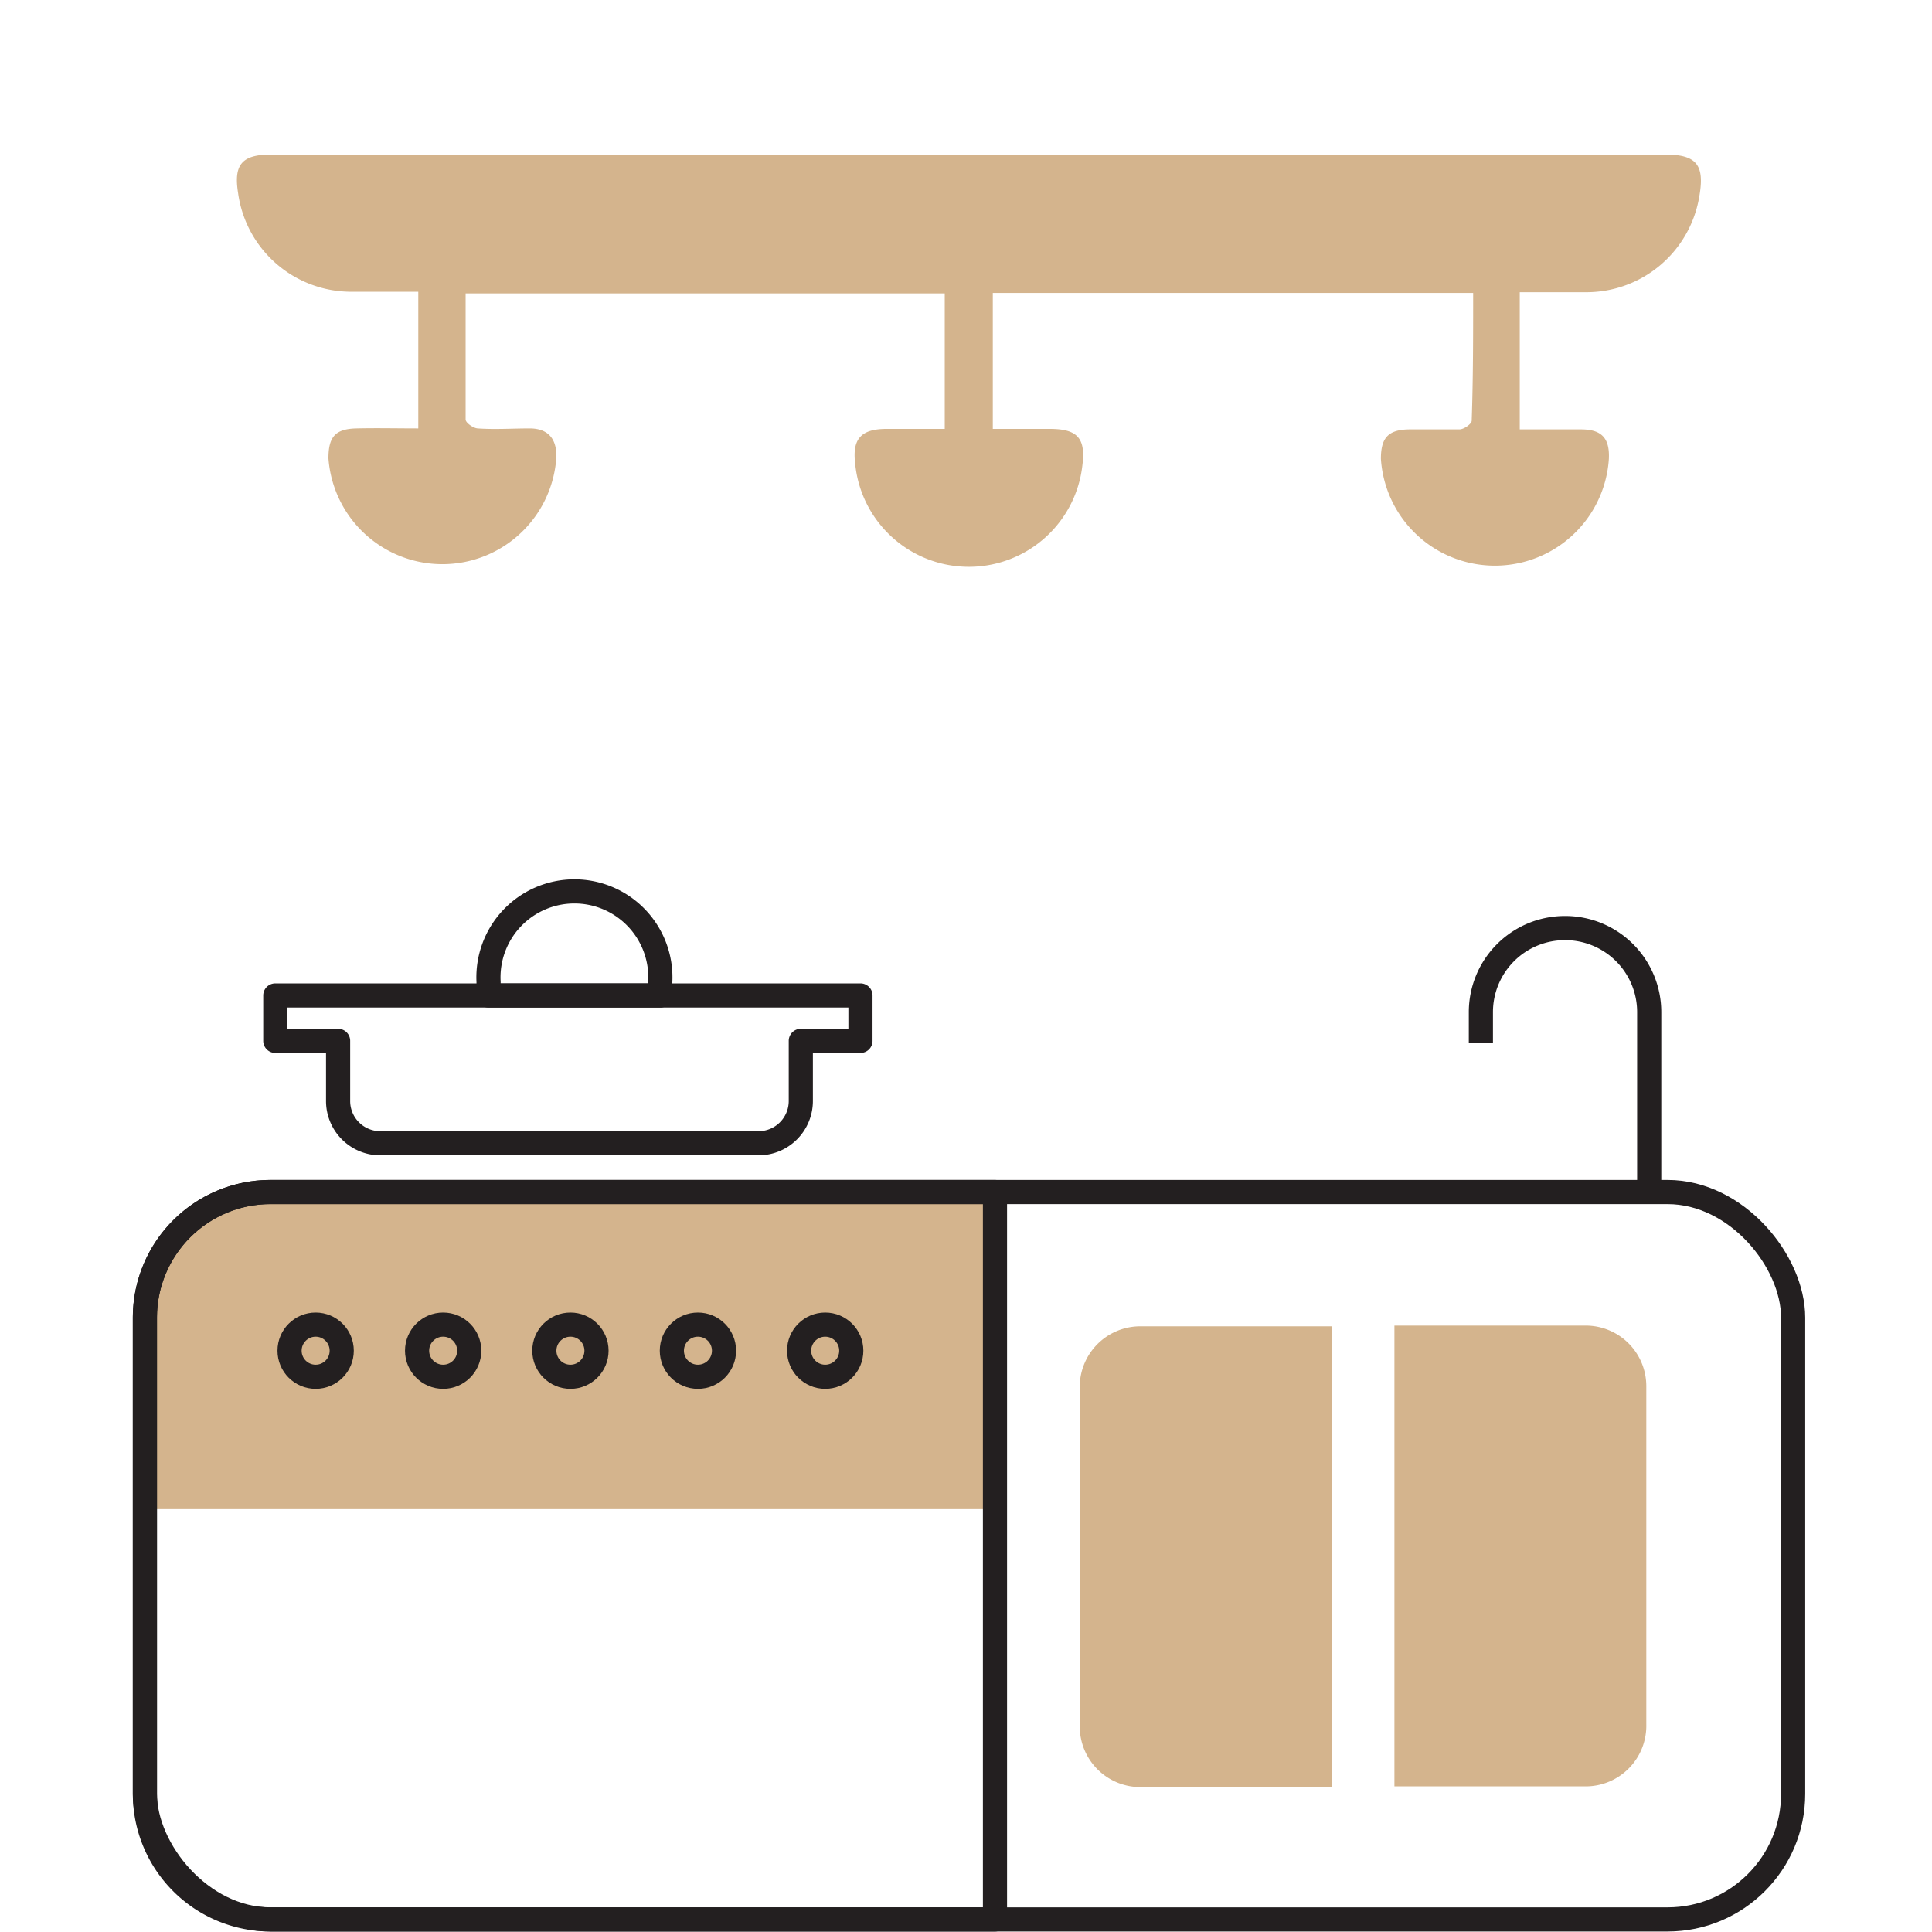
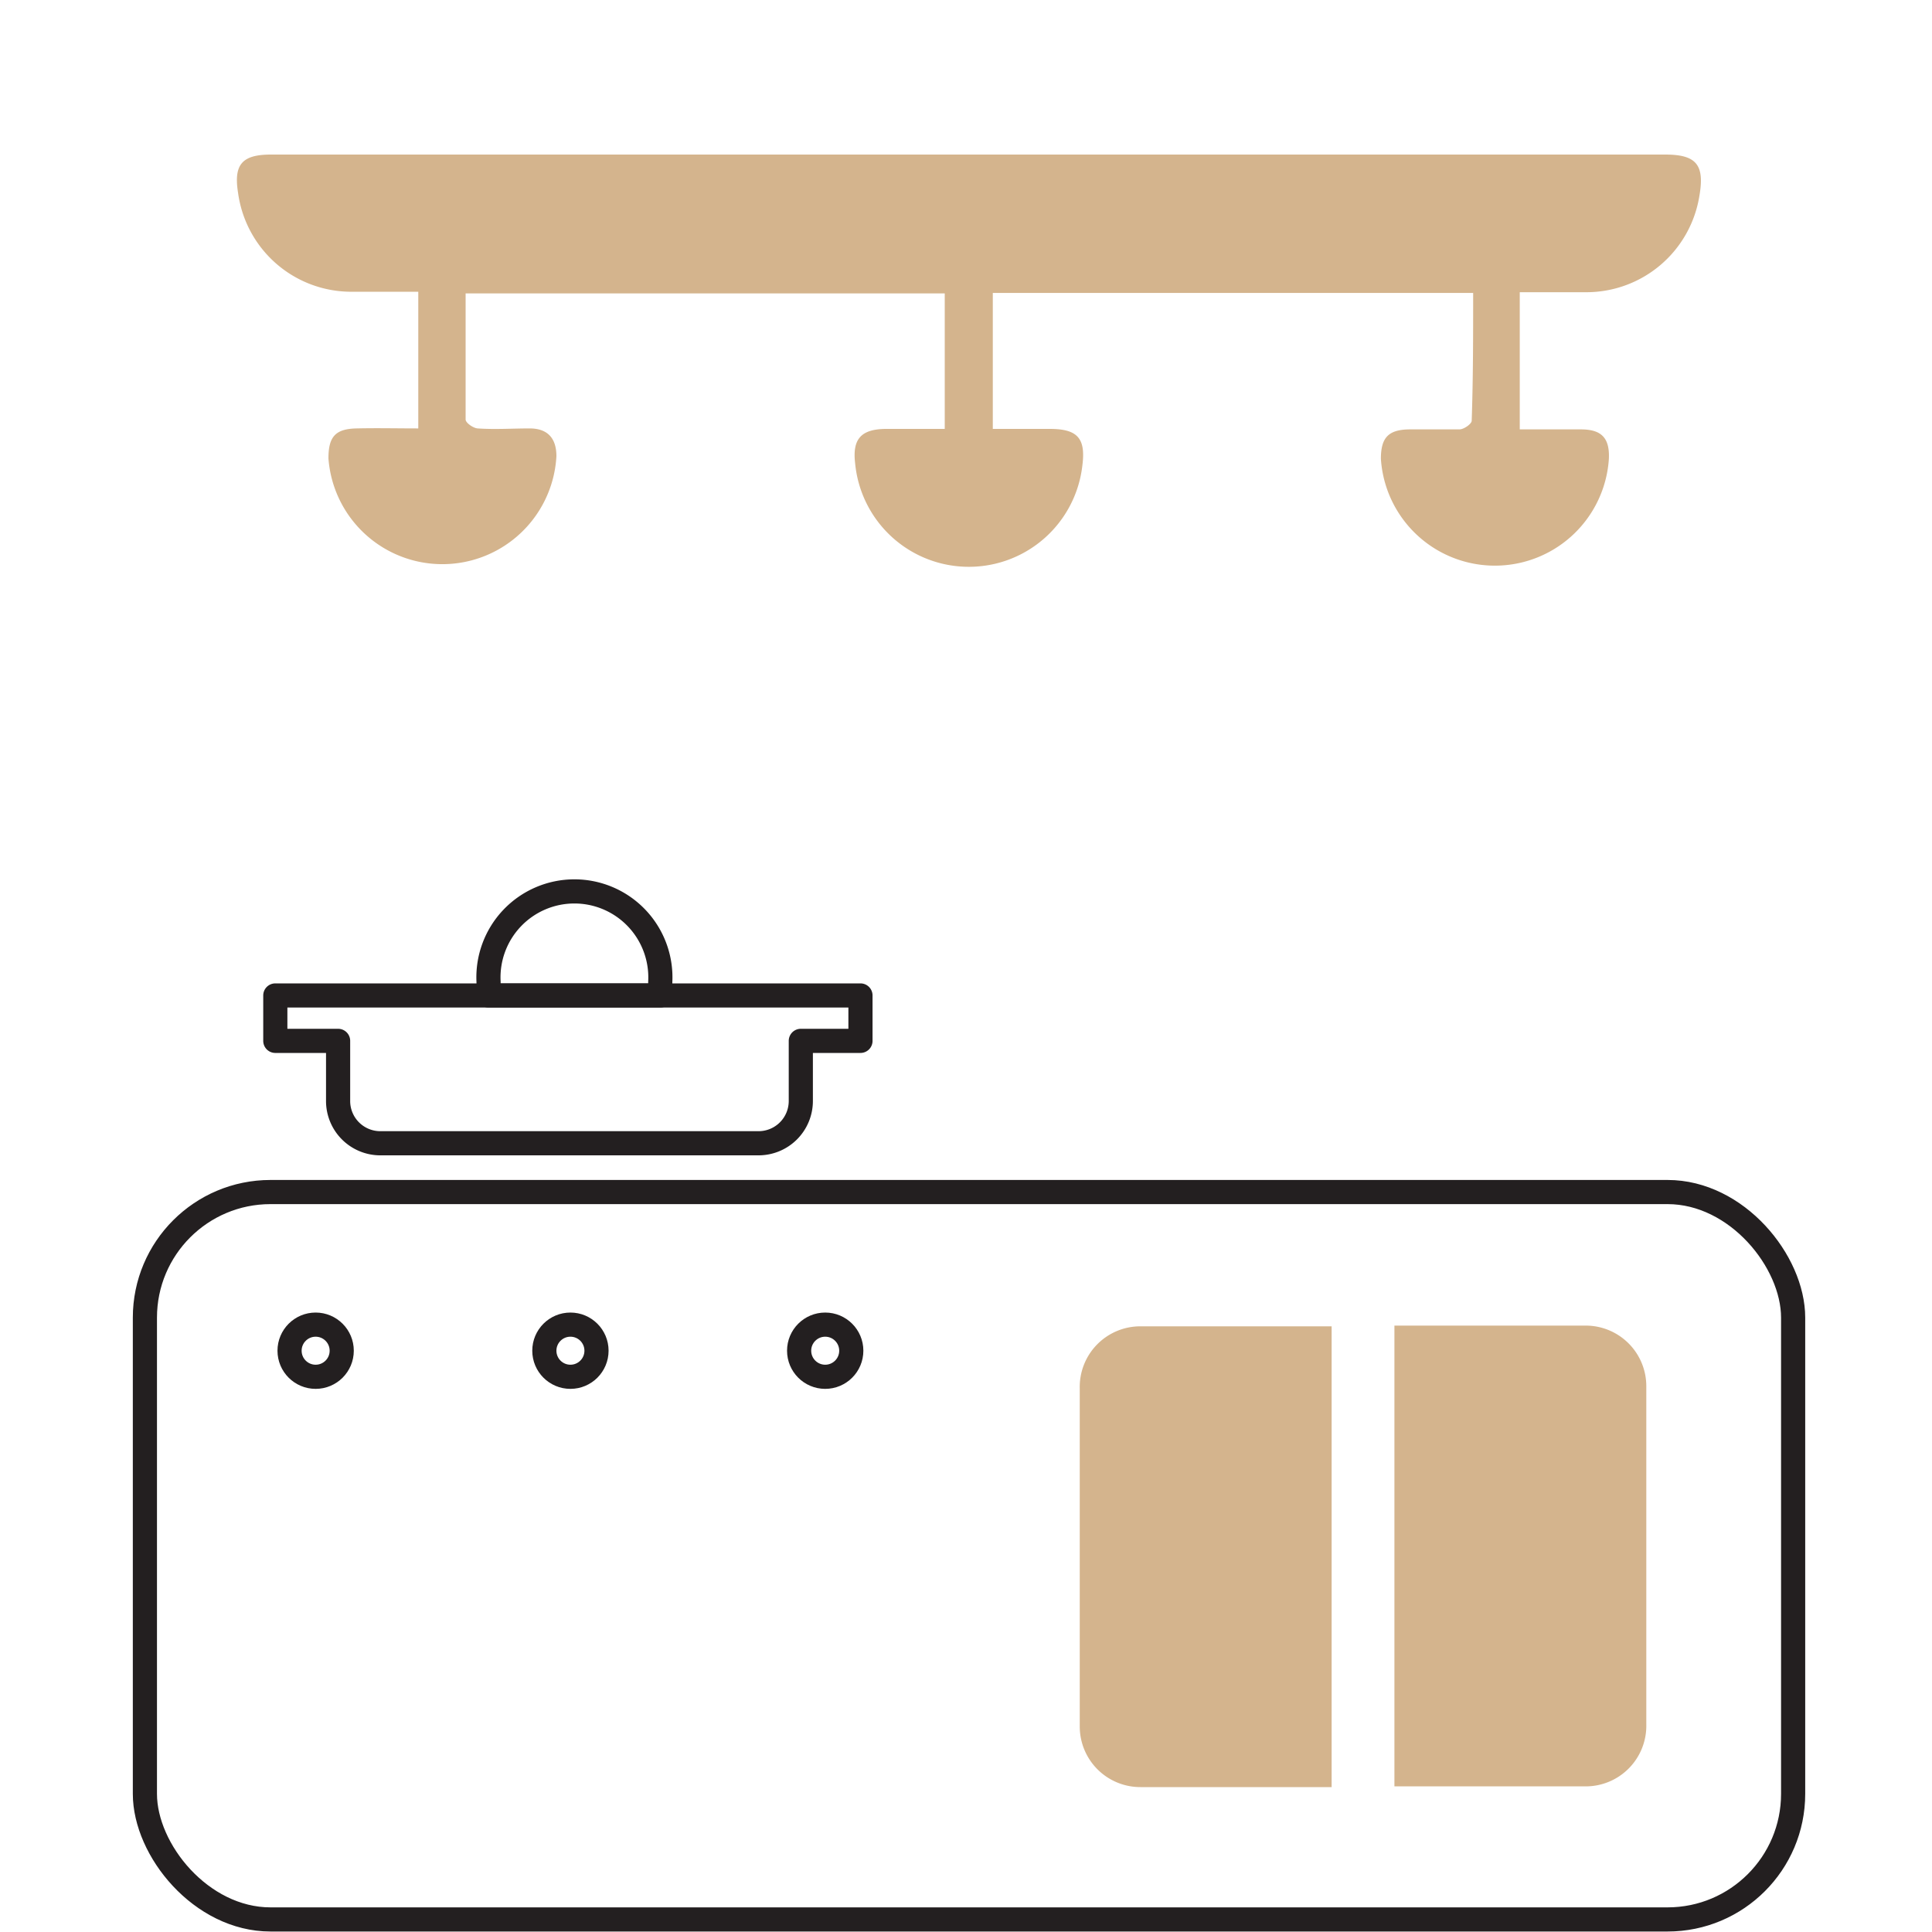
<svg xmlns="http://www.w3.org/2000/svg" id="Layer_1" data-name="Layer 1" viewBox="0 0 80 80">
  <defs>
    <style>.cls-1{fill:#d4b48d;}.cls-2{fill:none;stroke:#231f20;stroke-linejoin:round;}</style>
  </defs>
-   <path class="cls-1" d="M11.2,49.36h30a0,0,0,0,1,0,0v13.1a0,0,0,0,1,0,0H6a0,0,0,0,1,0,0v-7.9A5.2,5.2,0,0,1,11.2,49.36Z" />
  <rect class="cls-2" x="6" y="49.36" width="68.25" height="30.12" rx="5.2" />
-   <path class="cls-2" d="M11.2,49.36h30a0,0,0,0,1,0,0V79.48a0,0,0,0,1,0,0h-30A5.2,5.2,0,0,1,6,74.28V54.56A5.2,5.2,0,0,1,11.2,49.36Z" />
  <path class="cls-1" d="M47.22,54.92h7.92a0,0,0,0,1,0,0V74a0,0,0,0,1,0,0H47.22a2.51,2.51,0,0,1-2.51-2.51v-14A2.51,2.51,0,0,1,47.22,54.92Z" />
  <path class="cls-1" d="M60.24,54.92h7.92a0,0,0,0,1,0,0V74a0,0,0,0,1,0,0H60.24a2.51,2.51,0,0,1-2.51-2.51v-14A2.51,2.51,0,0,1,60.24,54.92Z" transform="translate(125.9 128.89) rotate(-180)" />
  <circle class="cls-2" cx="13.07" cy="55.93" r="1.08" />
-   <circle class="cls-2" cx="18.35" cy="55.93" r="1.08" />
  <circle class="cls-2" cx="23.62" cy="55.93" r="1.08" />
-   <circle class="cls-2" cx="28.9" cy="55.93" r="1.08" />
  <circle class="cls-2" cx="34.17" cy="55.93" r="1.08" />
  <path class="cls-2" d="M35.63,41.22V43.1H33.16v2.49a1.75,1.75,0,0,1-1.75,1.75H15.79A1.75,1.75,0,0,1,14,45.59V43.1H11.4V41.22Z" />
  <path class="cls-2" d="M27.34,40.66v.56H20.23v-.56a3.56,3.56,0,1,1,7.11,0Z" />
-   <path class="cls-2" d="M61.32,43.19V41.91a3.48,3.48,0,0,1,3.48-3.48h0a3.48,3.48,0,0,1,3.49,3.48v7.53" />
  <path class="cls-1" d="M61,12.13H41.11v5.63h2.36c1.15,0,1.49.39,1.35,1.5a4.73,4.73,0,0,1-9.41-.07c-.12-1,.23-1.42,1.27-1.43h2.44V12.15H19.28c0,1.75,0,3.49,0,5.22,0,.14.32.36.5.37.72.05,1.44,0,2.15,0s1.11.37,1.11,1.15a4.73,4.73,0,0,1-9.44.09c0-.89.28-1.22,1.16-1.24s1.68,0,2.56,0V12.08c-1,0-1.92,0-2.86,0A4.73,4.73,0,0,1,9.86,8C9.67,6.83,10,6.4,11.22,6.4q28.86,0,57.73,0c1.29,0,1.64.42,1.42,1.7a4.74,4.74,0,0,1-4.68,4H62.93v5.68c.85,0,1.69,0,2.53,0s1.2.34,1.16,1.22a4.73,4.73,0,0,1-9.44,0c0-.86.29-1.21,1.18-1.22.69,0,1.38,0,2.07,0,.19,0,.51-.23.51-.36C61,15.65,61,13.91,61,12.13Z" />
</svg>